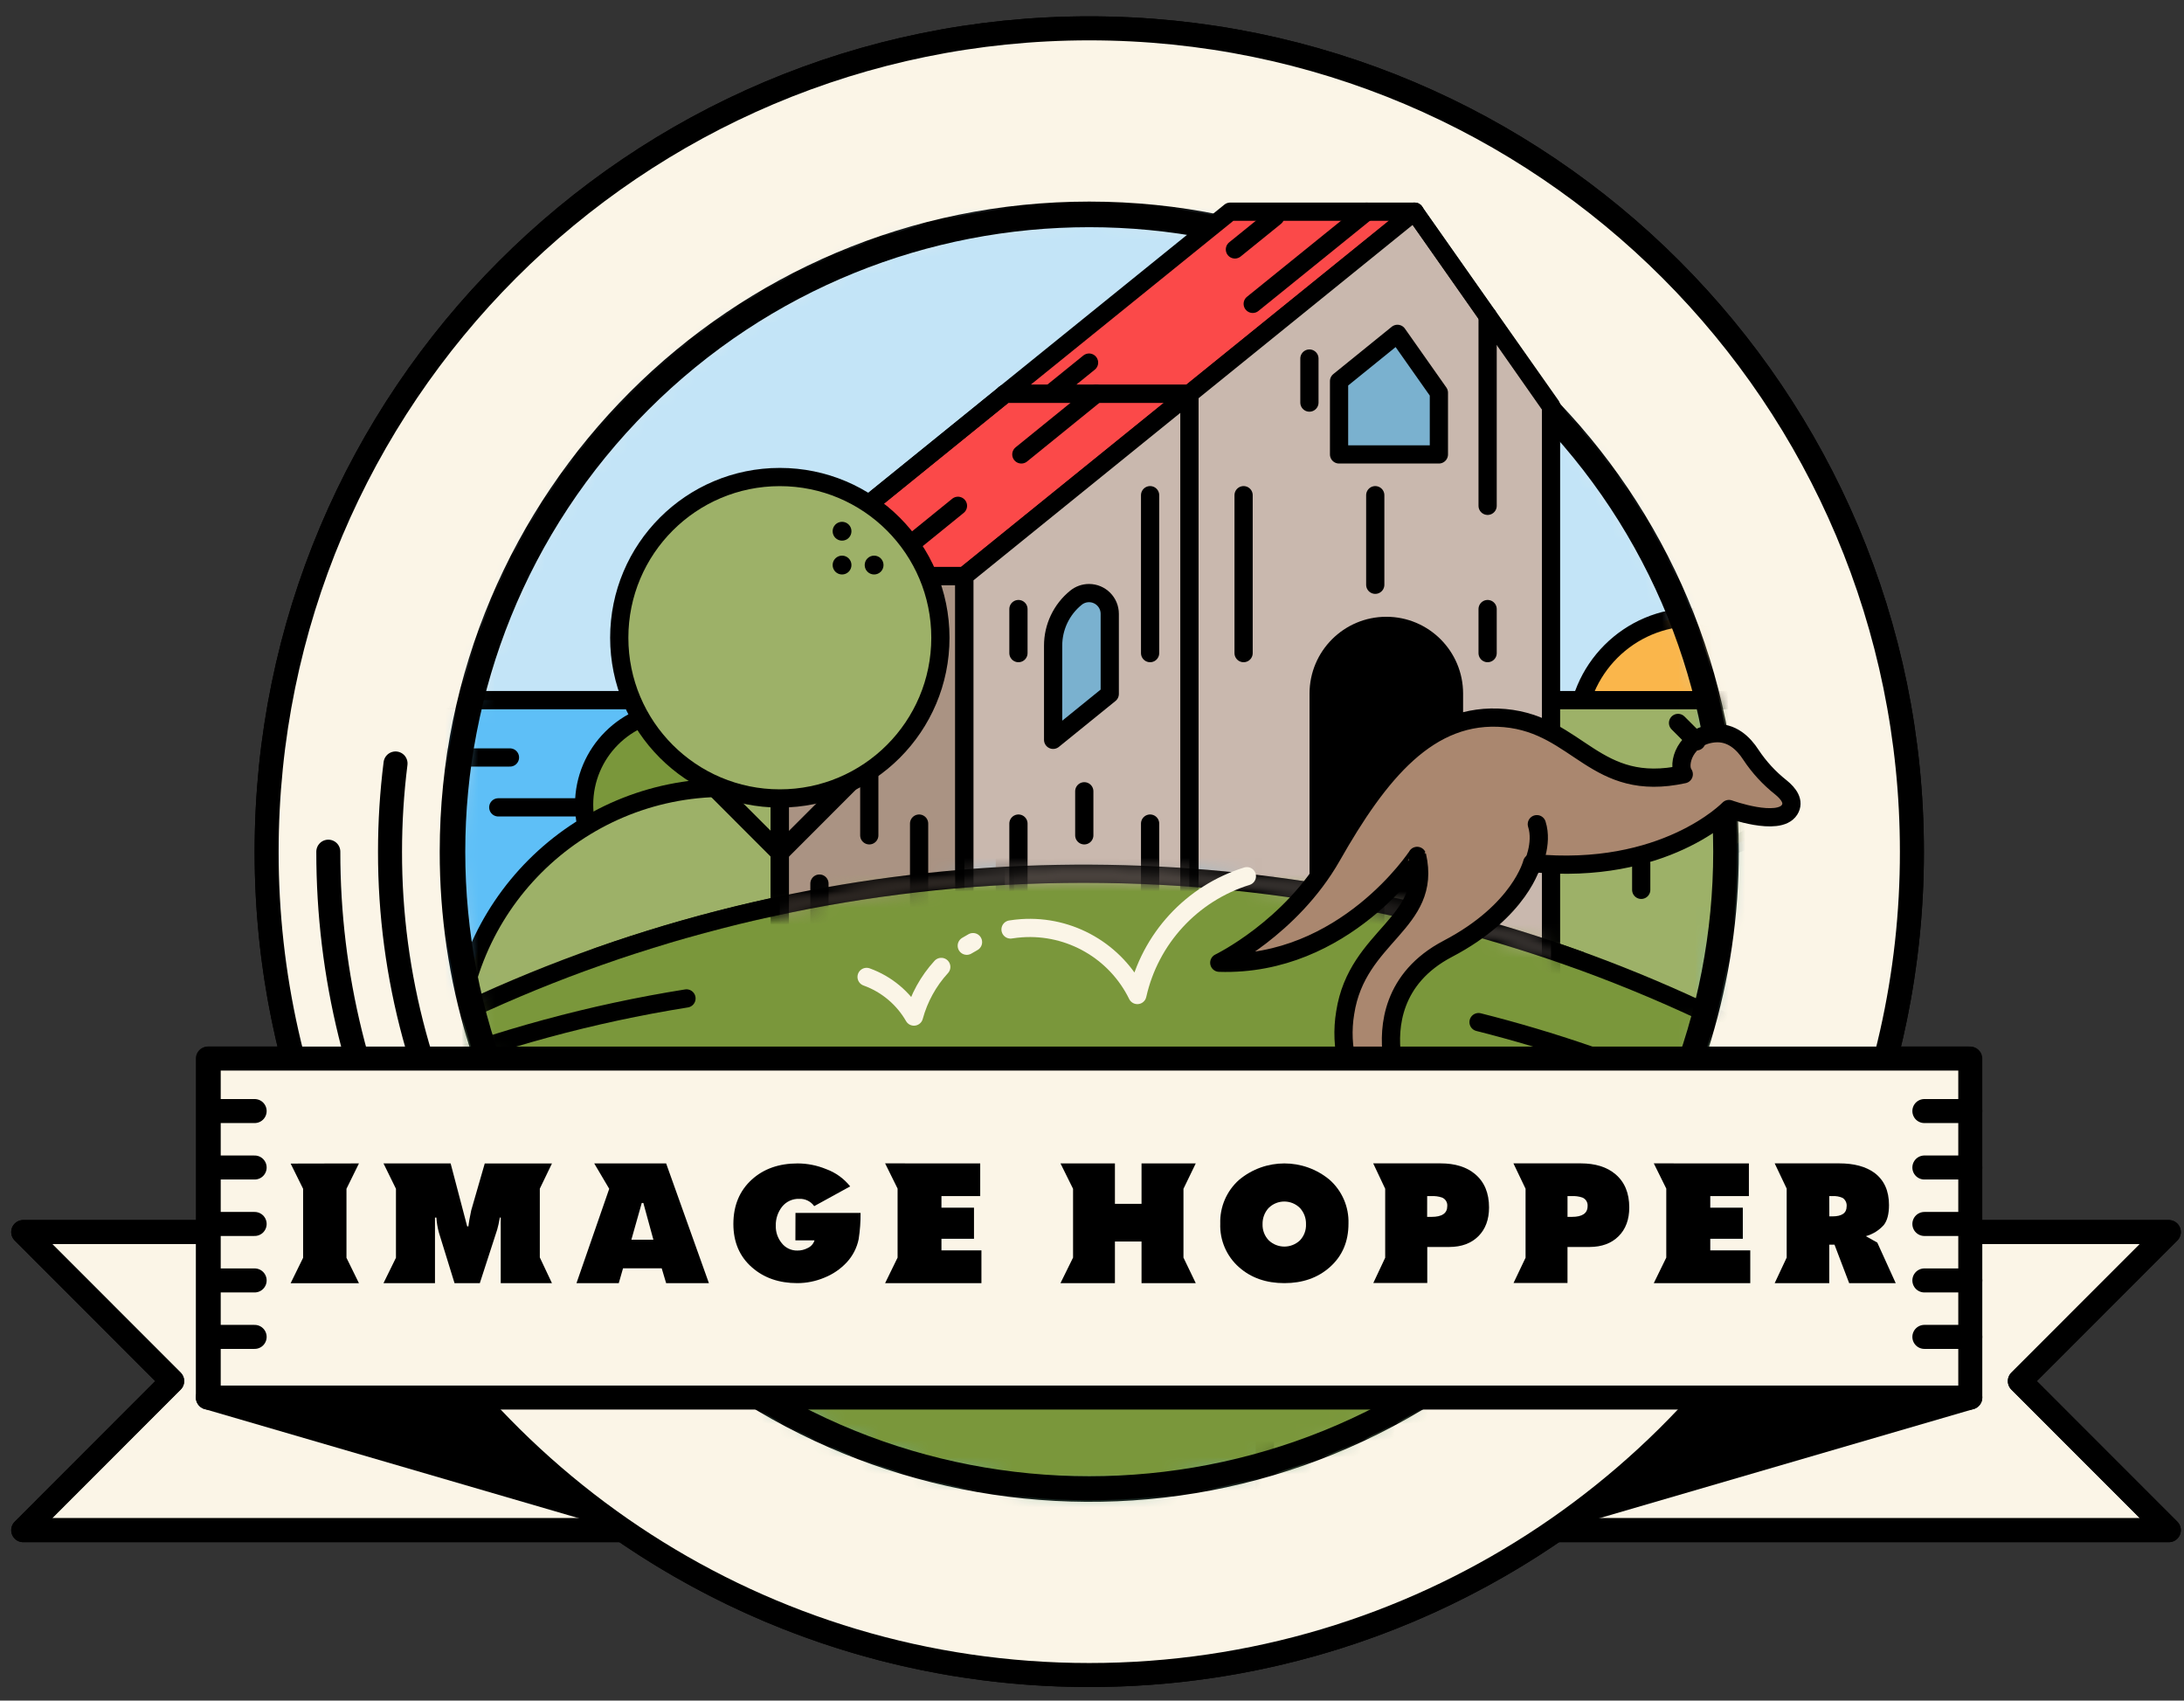
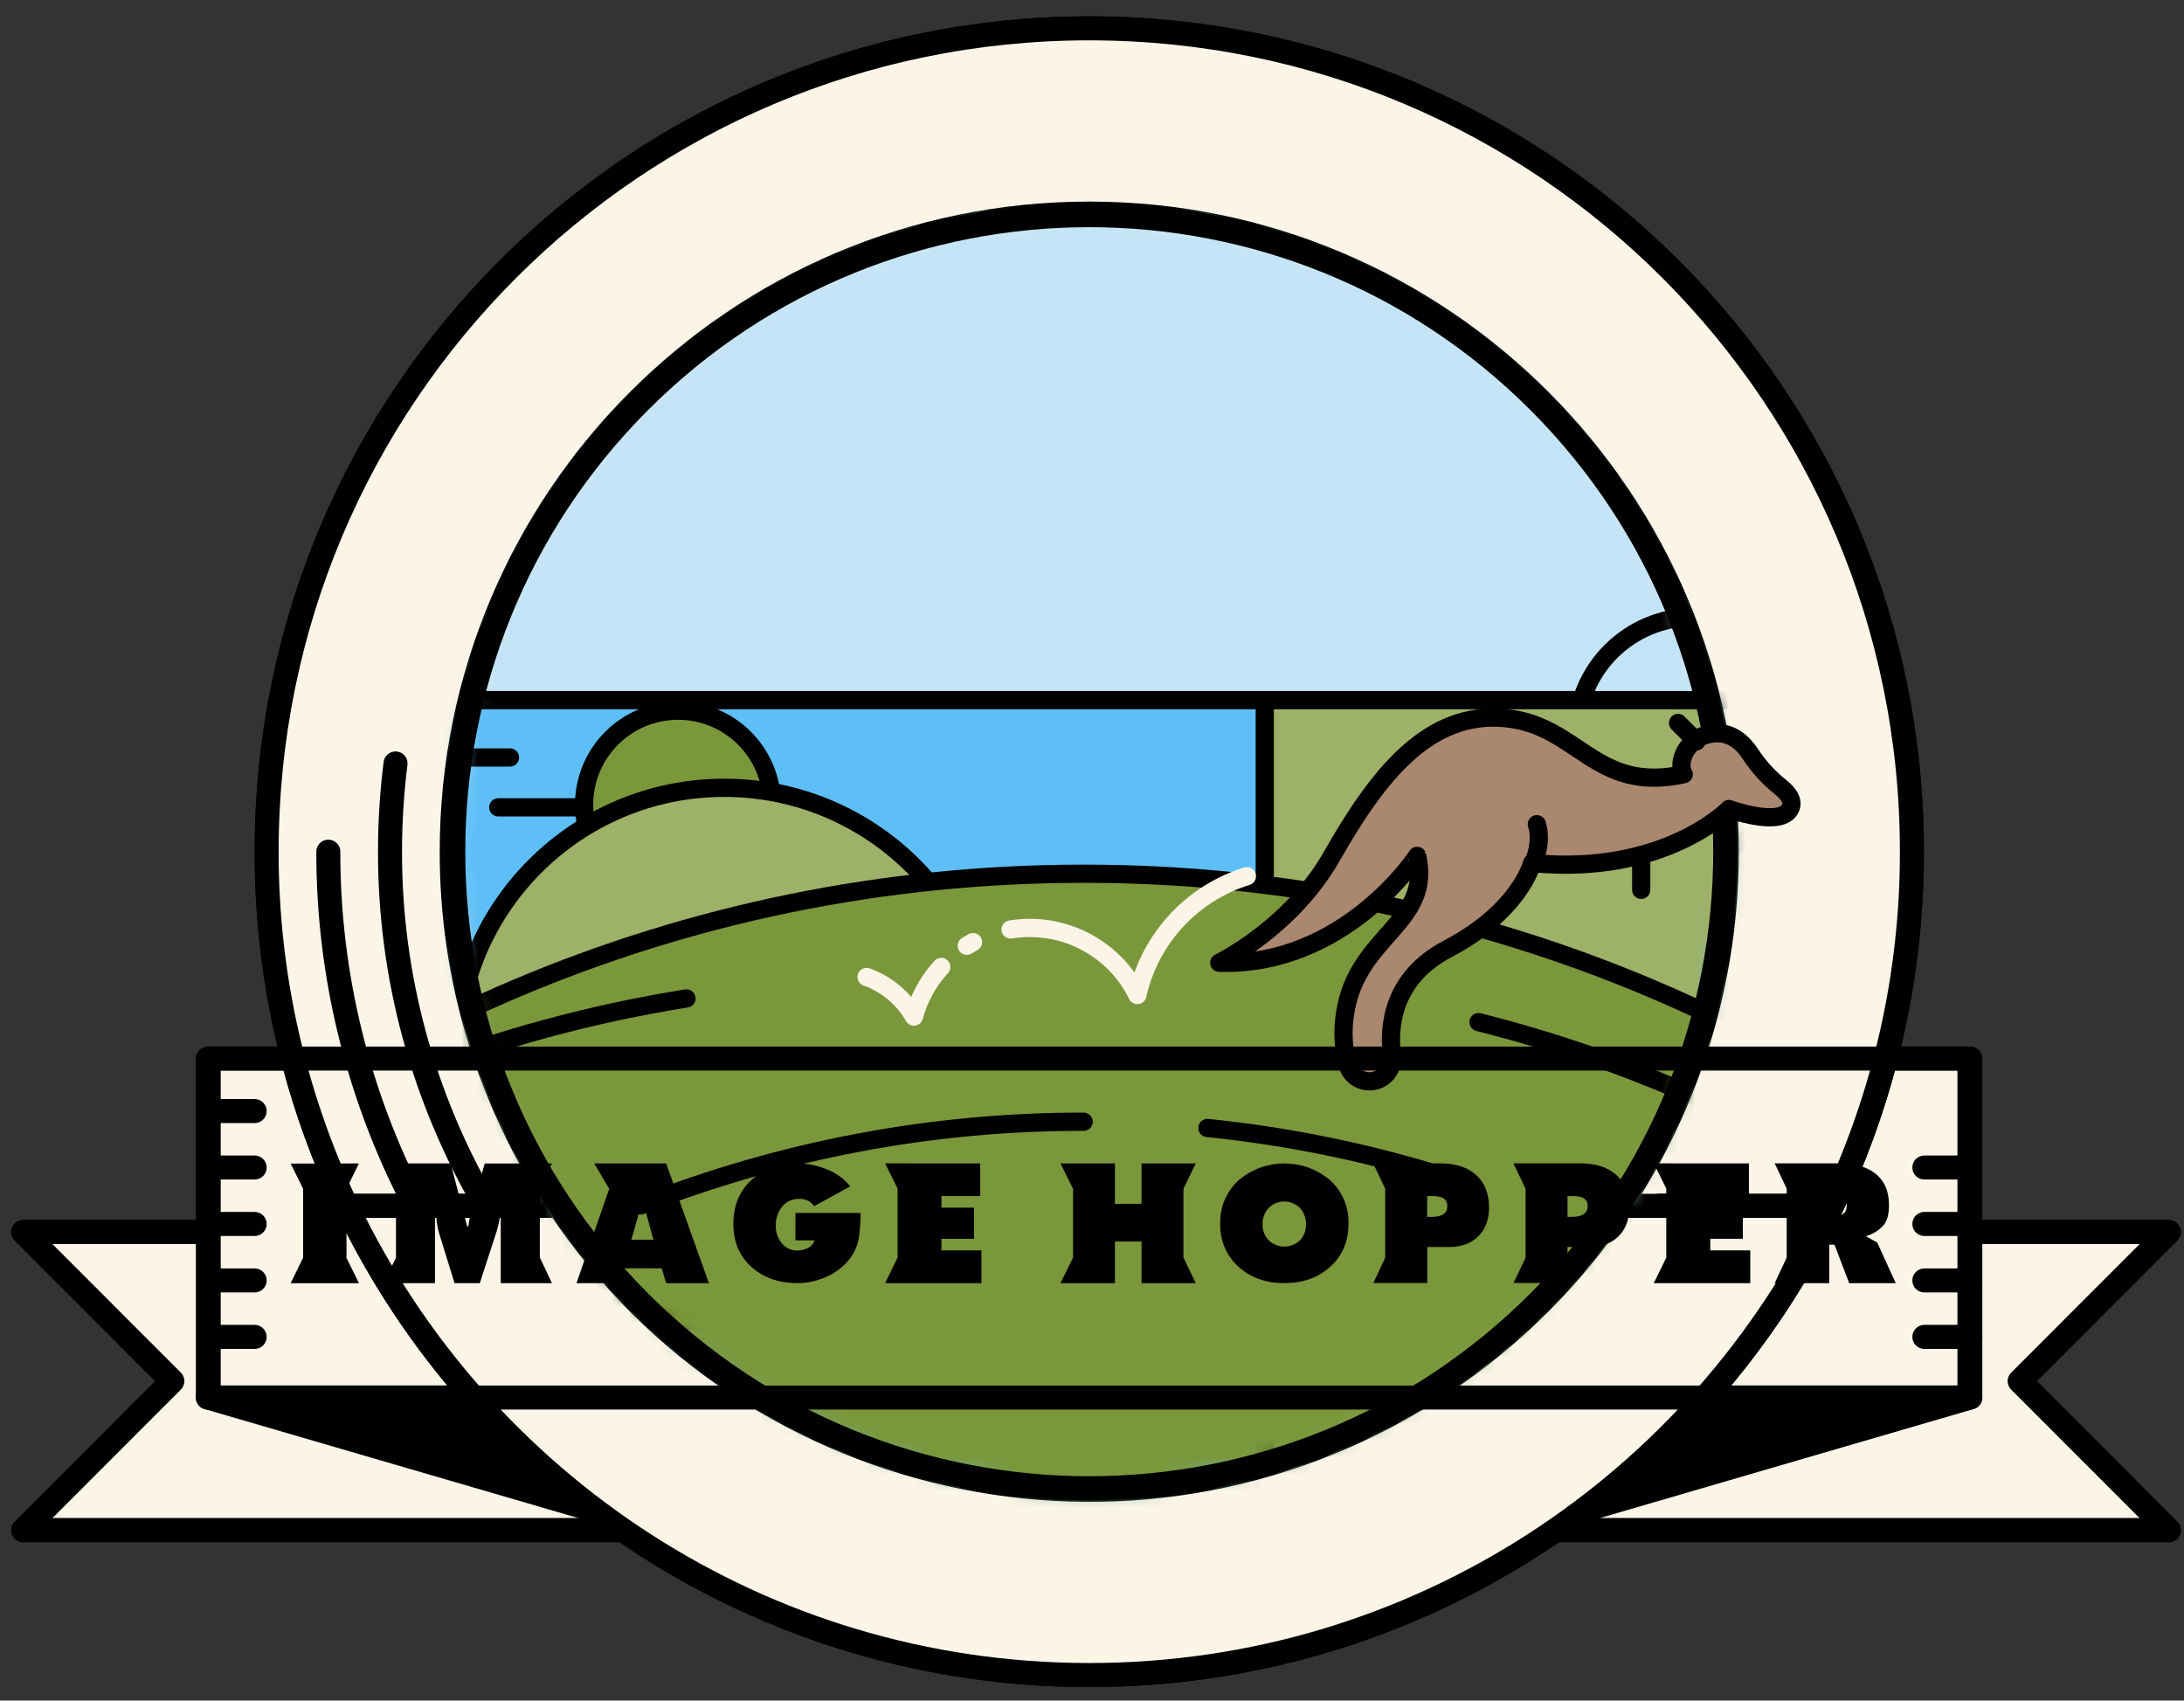
<svg xmlns="http://www.w3.org/2000/svg" xmlns:xlink="http://www.w3.org/1999/xlink" width="131px" height="102px" viewBox="0 0 131 102" version="1.1">
  <rect x="0" y="0" width="131" height="102" fill="#333333" stroke="none" />
  <title>Image Hopper</title>
  <defs>
    <path d="M11.173,11.182 C-3.724,26.091 -3.724,50.264 11.173,65.174 L11.173,65.174 C26.071,80.083 50.224,80.083 65.121,65.174 L65.121,65.174 C80.019,50.264 80.019,26.091 65.121,11.182 L65.121,11.182 C57.673,3.727 47.91,0 38.147,0 L38.147,0 C28.385,0 18.622,3.727 11.173,11.182 L11.173,11.182 Z" id="path-1" />
-     <path d="M0,0.719 L0,53.632 C8.688,50.739 20.133,48.45 29.793,48.45 L29.793,48.45 C42.212,48.431 54.492,51.069 65.809,56.186 L65.809,56.186 L66.994,56.186 L66.994,45.478 L73.364,45.478 L73.364,16.445 L66.994,16.445 L66.994,0 L0,0.719 Z" id="path-3" />
    <polygon id="path-5" points="0 243 176 243 176 0 0 0" />
  </defs>
  <g id="Pricing-and-Checkout-Pages" stroke="none" stroke-width="1" fill="none" fill-rule="evenodd">
    <g id="BF-CD-Landing-Page-v1" transform="translate(-875, -1950)">
      <g id="CD-Deals" transform="translate(193, 755)">
        <g id="Card-8" transform="translate(571, 1180)">
          <g id="Image-Hopper" transform="translate(88, 0)">
            <polygon id="Fill-1" fill="#000000" points="24.393 88.895 33.327 97.836 24.393 106.777 74.356 106.777 74.356 88.895" />
            <polygon id="Fill-2" fill="#000000" points="153.09 88.895 144.154 97.836 153.09 106.777 103.125 106.777 103.125 88.895" />
            <polygon id="Fill-3" fill="#FBF5E7" points="24.393 88.895 33.327 97.836 24.393 106.777 74.356 106.777 74.356 88.895" />
            <polygon id="Stroke-4" stroke="#000000" stroke-width="1.44" stroke-linejoin="round" points="24.393 88.895 33.327 97.836 24.393 106.777 74.356 106.777 74.356 88.895" />
            <polygon id="Fill-5" fill="#FBF5E7" points="153.09 88.895 144.154 97.836 153.09 106.777 103.125 106.777 103.125 88.895" />
            <polygon id="Stroke-6" stroke="#000000" stroke-width="1.44" stroke-linejoin="round" points="153.09 88.895 144.154 97.836 153.09 106.777 103.125 106.777 103.125 88.895" />
            <polygon id="Stroke-7" stroke="#000000" stroke-width="1.44" stroke-linejoin="round" points="24.393 88.895 33.327 97.836 24.393 106.777 74.356 106.777 74.356 88.895" />
            <polygon id="Stroke-8" stroke="#000000" stroke-width="1.44" stroke-linejoin="round" points="153.09 88.895 144.154 97.836 153.09 106.777 103.125 106.777 103.125 88.895" />
            <polygon id="Fill-9" fill="#000000" points="118.257 87.65 92.796 87.65 58.391 87.65 35.468 98.82 75.546 110.509 83.855 110.509 101.103 110.509 141.182 98.82" />
            <polygon id="Stroke-10" stroke="#000000" stroke-width="1.44" stroke-linejoin="round" points="118.257 87.65 92.796 87.65 58.391 87.65 35.468 98.82 75.546 110.509 83.855 110.509 101.103 110.509 141.182 98.82" />
            <polygon id="Fill-11" fill="#FBF5E7" points="35.468 98.82 141.13 98.82 141.13 78.489 35.468 78.489" />
            <polygon id="Stroke-12" stroke="#000000" stroke-width="1.44" stroke-linejoin="round" points="35.468 98.82 141.13 98.82 141.13 78.489 35.468 78.489" />
            <g id="Group-41" transform="translate(38.993, 16.7)">
              <path d="M49.343,0 C76.594,0 98.686,22.109 98.686,49.382 C98.686,76.656 76.594,98.765 49.343,98.765 C22.091,98.765 4.61857425e-05,76.656 4.61857425e-05,49.382 C4.61857425e-05,22.109 22.091,0 49.343,0" id="Fill-13" fill="#FBF5E7" />
              <path d="M49.343,0 C76.594,0 98.686,22.109 98.686,49.382 C98.686,76.656 76.594,98.765 49.343,98.765 C22.091,98.765 4.61857425e-05,76.656 4.61857425e-05,49.382 C4.61857425e-05,22.109 22.091,0 49.343,0 Z" id="Stroke-15" stroke="#000000" stroke-width="1.44" stroke-linejoin="round" />
              <path d="M98.686,49.382 C98.686,22.109 76.593,0 49.343,0 C22.093,0 0,22.109 0,49.382 C-0.01,56.732 1.626,63.99 4.787,70.624 L93.897,70.624 C97.059,63.99 98.695,56.732 98.686,49.382" id="Fill-17" fill="#FBF5E7" />
              <path d="M98.686,49.382 C98.686,22.109 76.593,0 49.343,0 C22.093,0 0,22.109 0,49.382 C-0.01,56.732 1.626,63.99 4.787,70.624 L93.897,70.624 C97.059,63.99 98.695,56.732 98.686,49.382 Z" id="Stroke-19" stroke="#000000" stroke-width="1.44" stroke-linejoin="round" />
              <path d="M4.787,70.624 C12.722,87.265 29.689,98.765 49.343,98.765 C68.996,98.765 85.962,87.265 93.897,70.624 L4.787,70.624 Z" id="Fill-21" fill="#FBF5E7" />
              <path d="M4.787,70.624 C12.722,87.265 29.689,98.765 49.343,98.765 C68.996,98.765 85.962,87.265 93.897,70.624 L4.787,70.624 Z" id="Stroke-23" stroke="#000000" stroke-width="1.44" stroke-linejoin="round" />
              <g id="Group-28" transform="translate(3.7, 49.382)">
                <path d="M0,0 C-0.009,7.401 1.788,14.693 5.235,21.242" id="Fill-25" fill="#FBF5E7" />
                <path d="M0,0 C-0.009,7.401 1.788,14.693 5.235,21.242" id="Stroke-27" stroke="#000000" stroke-width="1.44" stroke-linecap="round" stroke-linejoin="round" />
              </g>
              <g id="Group-32" transform="translate(7.401, 44.091)">
                <path d="M0.331,0 C0.11,1.755 0,3.522 0,5.291 C-0.011,12.76 1.979,20.095 5.763,26.533 L78.121,26.533" id="Fill-29" fill="#FBF5E7" />
                <path d="M0.331,0 C0.11,1.755 0,3.522 0,5.291 C-0.011,12.76 1.979,20.095 5.763,26.533 L78.121,26.533" id="Stroke-31" stroke="#000000" stroke-width="1.44" stroke-linecap="round" stroke-linejoin="round" />
              </g>
              <path d="M87.582,49.382 C87.582,28.245 70.461,11.111 49.343,11.111 C28.224,11.111 11.102,28.245 11.102,49.382 C11.09,56.945 13.328,64.339 17.53,70.624 L81.155,70.624 C85.356,64.339 87.594,56.944 87.582,49.382" id="Fill-33" fill="#FBF5E7" />
              <path d="M87.582,49.382 C87.582,28.245 70.461,11.111 49.343,11.111 C28.224,11.111 11.102,28.245 11.102,49.382 C11.09,56.945 13.328,64.339 17.53,70.624 L81.155,70.624 C85.356,64.339 87.594,56.944 87.582,49.382 Z" id="Stroke-35" stroke="#000000" stroke-width="1.44" stroke-linejoin="round" />
              <path d="M17.53,70.624 C29.256,88.208 53.004,92.949 70.573,81.214 C74.763,78.416 78.359,74.817 81.155,70.624 L17.53,70.624 Z" id="Fill-37" fill="#FBF5E7" />
              <path d="M17.53,70.624 C29.256,88.208 53.004,92.949 70.573,81.214 C74.763,78.416 78.359,74.817 81.155,70.624 L17.53,70.624 Z" id="Stroke-39" stroke="#000000" stroke-width="1.44" stroke-linejoin="round" />
            </g>
            <g id="Group-66" transform="translate(50.187, 27.906)">
              <mask id="mask-2" fill="white">
                <use xlink:href="#path-1" />
              </mask>
              <g id="Clip-43" />
              <polygon id="Fill-42" fill="#C3E4F7" mask="url(#mask-2)" points="-20.796 29.088 92.61 29.088 92.61 -27.356 -20.796 -27.356" />
              <polygon id="Stroke-44" stroke="#000000" stroke-width="1.101" stroke-linejoin="round" mask="url(#mask-2)" points="-20.796 29.088 92.61 29.088 92.61 -27.356 -20.796 -27.356" />
-               <path d="M74.413,24.106 C78.297,24.106 81.447,27.258 81.447,31.146 C81.447,35.034 78.297,38.186 74.413,38.186 C70.528,38.186 67.379,35.034 67.379,31.146 C67.379,27.258 70.528,24.106 74.413,24.106" id="Fill-45" fill="#FAB64B" mask="url(#mask-2)" />
              <path d="M74.413,24.106 C78.297,24.106 81.447,27.258 81.447,31.146 C81.447,35.034 78.297,38.186 74.413,38.186 C70.528,38.186 67.379,35.034 67.379,31.146 C67.379,27.258 70.528,24.106 74.413,24.106 Z" id="Stroke-46" stroke="#000000" stroke-width="1.093" stroke-linejoin="round" mask="url(#mask-2)" />
              <polygon id="Fill-47" fill="#5EBFF7" mask="url(#mask-2)" points="-20.796 84.781 92.61 84.781 92.61 29.088 -20.796 29.088" />
              <polygon id="Stroke-48" stroke="#000000" stroke-width="1.093" stroke-linejoin="round" mask="url(#mask-2)" points="-20.796 84.781 92.61 84.781 92.61 29.088 -20.796 29.088" />
              <polygon id="Fill-49" fill="#9DB168" mask="url(#mask-2)" points="48.676 84.781 92.61 84.781 92.61 29.088 48.676 29.088" />
              <polygon id="Stroke-50" stroke="#000000" stroke-width="1.093" stroke-linejoin="round" mask="url(#mask-2)" points="48.676 84.781 92.61 84.781 92.61 29.088 48.676 29.088" />
              <line x1="16.258" y1="35.518" x2="2.7" y2="35.518" id="Stroke-51" stroke="#000000" stroke-width="1.093" stroke-linecap="round" stroke-linejoin="round" mask="url(#mask-2)" />
              <line x1="-7.517" y1="35.518" x2="-10.156" y2="35.518" id="Stroke-52" stroke="#000000" stroke-width="1.093" stroke-linecap="round" stroke-linejoin="round" mask="url(#mask-2)" />
              <line x1="-7.517" y1="29.536" x2="-10.156" y2="29.536" id="Stroke-53" stroke="#000000" stroke-width="1.093" stroke-linecap="round" stroke-linejoin="round" mask="url(#mask-2)" />
              <line x1="-10.156" y1="32.526" x2="3.401" y2="32.526" id="Stroke-54" stroke="#000000" stroke-width="1.093" stroke-linecap="round" stroke-linejoin="round" mask="url(#mask-2)" />
              <line x1="13.619" y1="32.526" x2="16.258" y2="32.526" id="Stroke-55" stroke="#000000" stroke-width="1.093" stroke-linecap="round" stroke-linejoin="round" mask="url(#mask-2)" />
              <path d="M13.484,29.719 C16.597,29.719 19.12,32.244 19.12,35.359 C19.12,38.474 16.597,40.999 13.484,40.999 C10.372,40.999 7.849,38.474 7.849,35.359 C7.849,32.244 10.372,29.719 13.484,29.719" id="Fill-56" fill="#7A973B" mask="url(#mask-2)" />
              <path d="M13.484,29.719 C16.597,29.719 19.12,32.244 19.12,35.359 C19.12,38.474 16.597,40.999 13.484,40.999 C10.372,40.999 7.849,38.474 7.849,35.359 C7.849,32.244 10.372,29.719 13.484,29.719 Z" id="Stroke-57" stroke="#000000" stroke-width="1.093" stroke-linejoin="round" mask="url(#mask-2)" />
              <path d="M16.256,34.345 C25.123,34.345 32.311,41.538 32.311,50.412 C32.311,59.286 25.123,66.479 16.256,66.479 C7.389,66.479 0.202,59.286 0.202,50.412 C0.202,41.538 7.389,34.345 16.256,34.345" id="Fill-58" fill="#9DB168" mask="url(#mask-2)" />
              <path d="M16.256,34.345 C25.123,34.345 32.311,41.538 32.311,50.412 C32.311,59.286 25.123,66.479 16.256,66.479 C7.389,66.479 0.202,59.286 0.202,50.412 C0.202,41.538 7.389,34.345 16.256,34.345 Z" id="Stroke-59" stroke="#000000" stroke-width="1.093" stroke-linejoin="round" mask="url(#mask-2)" />
              <path d="M37.813,39.499 C86.113,39.499 125.267,78.685 125.267,127.023 C125.267,175.362 86.113,214.547 37.813,214.547 C-10.486,214.547 -49.641,175.362 -49.641,127.023 C-49.641,78.685 -10.486,39.499 37.813,39.499" id="Fill-60" fill="#7A973B" mask="url(#mask-2)" />
              <path d="M37.813,39.499 C86.113,39.499 125.267,78.685 125.267,127.023 C125.267,175.362 86.113,214.547 37.813,214.547 C-10.486,214.547 -49.641,175.362 -49.641,127.023 C-49.641,78.685 -10.486,39.499 37.813,39.499 Z" id="Stroke-61" stroke="#000000" stroke-width="1.093" stroke-linejoin="round" mask="url(#mask-2)" />
              <path d="M-17.828,59.391 C-8.231,53.025 2.619,48.792 13.989,46.978" id="Stroke-62" stroke="#000000" stroke-width="1.093" stroke-linecap="round" stroke-linejoin="round" mask="url(#mask-2)" />
              <path d="M86.363,59.391 C78.757,54.345 70.349,50.628 61.499,48.399" id="Stroke-63" stroke="#000000" stroke-width="1.093" stroke-linecap="round" stroke-linejoin="round" mask="url(#mask-2)" />
              <path d="M45.236,54.748 C49.742,55.206 54.196,56.087 58.538,57.38" id="Stroke-64" stroke="#000000" stroke-width="1.093" stroke-linecap="round" stroke-linejoin="round" mask="url(#mask-2)" />
              <path d="M11.25,59.391 C19.711,56.065 28.722,54.362 37.813,54.373" id="Stroke-65" stroke="#000000" stroke-width="1.093" stroke-linecap="round" stroke-linejoin="round" mask="url(#mask-2)" />
            </g>
            <path d="M61.36,39.088 C76.257,24.179 100.411,24.179 115.308,39.088 C130.206,53.998 130.206,78.17 115.308,93.08 C100.411,107.989 76.257,107.989 61.36,93.08 C46.463,78.17 46.463,53.998 61.36,39.088 Z" id="Stroke-67" stroke="#000000" stroke-width="1.44" stroke-linejoin="round" />
            <g id="Group-127" transform="translate(58.206, 18.955)">
              <mask id="mask-4" fill="white">
                <use xlink:href="#path-3" />
              </mask>
              <g id="Clip-70" />
              <polygon id="Fill-69" fill="#AA9383" mask="url(#mask-4)" points="25.068 59.052 36.139 59.052 36.139 19.669 25.068 19.669" />
              <polygon id="Stroke-71" stroke="#000000" stroke-width="1.093" stroke-linejoin="round" mask="url(#mask-4)" points="25.068 59.052 36.139 59.052 36.139 19.669 25.068 19.669" />
              <polygon id="Fill-72" fill="#FB4949" mask="url(#mask-4)" points="49.652 8.742 38.58 8.742 25.068 19.669 36.139 19.669" />
              <polygon id="Stroke-73" stroke="#000000" stroke-width="1.093" stroke-linejoin="round" mask="url(#mask-4)" points="49.652 8.742 38.58 8.742 25.068 19.669 36.139 19.669" />
              <line x1="30.117" y1="17.793" x2="27.698" y2="19.75" id="Stroke-74" stroke="#000000" stroke-width="1.093" stroke-linecap="round" stroke-linejoin="round" mask="url(#mask-4)" />
              <line x1="41.286" y1="9.047" x2="38.866" y2="11.005" id="Stroke-75" stroke="#000000" stroke-width="1.093" stroke-linecap="round" stroke-linejoin="round" mask="url(#mask-4)" />
              <line x1="46.77" y1="8.742" x2="39.934" y2="14.27" id="Stroke-76" stroke="#000000" stroke-width="1.093" stroke-linecap="round" stroke-linejoin="round" mask="url(#mask-4)" />
              <polygon id="Fill-77" fill="#C9B8AE" mask="url(#mask-4)" points="36.139 59.052 57.827 59.052 57.827 20.376 49.637 8.742 36.139 19.669" />
              <polygon id="Stroke-78" stroke="#000000" stroke-width="1.093" stroke-linejoin="round" mask="url(#mask-4)" points="36.139 59.052 57.827 59.052 57.827 20.376 49.637 8.742 36.139 19.669" />
              <line x1="59.602" y1="22.972" x2="49.637" y2="8.742" id="Stroke-79" stroke="#000000" stroke-width="1.093" stroke-linecap="round" stroke-linejoin="round" mask="url(#mask-4)" />
              <line x1="25.882" y1="59.011" x2="25.882" y2="45.442" id="Stroke-80" stroke="#000000" stroke-width="1.093" stroke-linecap="round" stroke-linejoin="round" mask="url(#mask-4)" />
              <line x1="25.882" y1="35.217" x2="25.882" y2="32.576" id="Stroke-81" stroke="#000000" stroke-width="1.093" stroke-linecap="round" stroke-linejoin="round" mask="url(#mask-4)" />
              <line x1="33.779" y1="59.011" x2="33.779" y2="45.442" id="Stroke-82" stroke="#000000" stroke-width="1.093" stroke-linecap="round" stroke-linejoin="round" mask="url(#mask-4)" />
              <line x1="33.779" y1="35.217" x2="33.779" y2="25.746" id="Stroke-83" stroke="#000000" stroke-width="1.093" stroke-linecap="round" stroke-linejoin="round" mask="url(#mask-4)" />
              <line x1="29.831" y1="43.505" x2="29.831" y2="46.146" id="Stroke-84" stroke="#000000" stroke-width="1.093" stroke-linecap="round" stroke-linejoin="round" mask="url(#mask-4)" />
              <line x1="29.831" y1="53.639" x2="29.831" y2="59.011" id="Stroke-85" stroke="#000000" stroke-width="1.093" stroke-linecap="round" stroke-linejoin="round" mask="url(#mask-4)" />
              <polygon id="Fill-86" fill="#AA9383" mask="url(#mask-4)" points="11.567 59.052 22.639 59.052 22.639 30.593 11.567 30.593" />
              <polygon id="Stroke-87" stroke="#000000" stroke-width="1.093" stroke-linejoin="round" mask="url(#mask-4)" points="11.567 59.052 22.639 59.052 22.639 30.593 11.567 30.593" />
              <polygon id="Fill-88" fill="#FB4949" mask="url(#mask-4)" points="36.152 19.664 25.08 19.664 11.568 30.591 22.639 30.591" />
              <polygon id="Stroke-89" stroke="#000000" stroke-width="1.093" stroke-linejoin="round" mask="url(#mask-4)" points="36.152 19.664 25.08 19.664 11.568 30.591 22.639 30.591" />
              <line x1="25.08" y1="19.664" x2="9.247" y2="32.505" id="Stroke-90" stroke="#000000" stroke-width="1.093" stroke-linecap="round" stroke-linejoin="round" mask="url(#mask-4)" />
              <line x1="22.254" y1="26.383" x2="17.065" y2="30.593" id="Stroke-91" stroke="#000000" stroke-width="1.093" stroke-linecap="round" stroke-linejoin="round" mask="url(#mask-4)" />
              <line x1="30.54" y1="19.664" x2="26.056" y2="23.3" id="Stroke-92" stroke="#000000" stroke-width="1.093" stroke-linecap="round" stroke-linejoin="round" mask="url(#mask-4)" />
              <polygon id="Fill-93" fill="#C9B8AE" mask="url(#mask-4)" points="22.639 59.052 36.136 59.052 36.136 19.664 22.639 30.591" />
              <polygon id="Stroke-94" stroke="#000000" stroke-width="1.093" stroke-linejoin="round" mask="url(#mask-4)" points="22.639 59.052 36.136 59.052 36.136 19.664 22.639 30.591" />
              <line x1="25.882" y1="59.011" x2="25.882" y2="45.442" id="Stroke-95" stroke="#000000" stroke-width="1.093" stroke-linecap="round" stroke-linejoin="round" mask="url(#mask-4)" />
              <line x1="25.882" y1="35.217" x2="25.882" y2="32.576" id="Stroke-96" stroke="#000000" stroke-width="1.093" stroke-linecap="round" stroke-linejoin="round" mask="url(#mask-4)" />
              <line x1="33.779" y1="59.011" x2="33.779" y2="45.442" id="Stroke-97" stroke="#000000" stroke-width="1.093" stroke-linecap="round" stroke-linejoin="round" mask="url(#mask-4)" />
              <line x1="33.779" y1="35.217" x2="33.779" y2="25.746" id="Stroke-98" stroke="#000000" stroke-width="1.093" stroke-linecap="round" stroke-linejoin="round" mask="url(#mask-4)" />
              <line x1="29.831" y1="43.505" x2="29.831" y2="46.146" id="Stroke-99" stroke="#000000" stroke-width="1.093" stroke-linecap="round" stroke-linejoin="round" mask="url(#mask-4)" />
              <line x1="29.831" y1="53.639" x2="29.831" y2="59.011" id="Stroke-100" stroke="#000000" stroke-width="1.093" stroke-linecap="round" stroke-linejoin="round" mask="url(#mask-4)" />
              <path d="M31.359,37.665 L31.359,32.862 C31.359,32.174 30.802,31.617 30.115,31.617 C29.831,31.617 29.555,31.715 29.333,31.894 C28.465,32.597 27.961,33.655 27.962,34.772 L27.962,40.418 L31.359,37.665 Z" id="Fill-101" fill="#7AB1CF" mask="url(#mask-4)" />
              <path d="M31.359,37.665 L31.359,32.862 C31.359,32.174 30.802,31.617 30.115,31.617 C29.831,31.617 29.555,31.715 29.333,31.894 C28.465,32.597 27.961,33.655 27.962,34.772 L27.962,40.418 L31.359,37.665 Z" id="Stroke-102" stroke="#000000" stroke-width="1.093" stroke-linejoin="round" mask="url(#mask-4)" />
              <polygon id="Fill-103" fill="#7AB1CF" mask="url(#mask-4)" points="48.616 16.069 45.113 18.906 45.113 23.3 51.101 23.3 51.101 19.599" />
              <polygon id="Stroke-104" stroke="#000000" stroke-width="1.093" stroke-linejoin="round" mask="url(#mask-4)" points="48.616 16.069 45.113 18.906 45.113 23.3 51.101 23.3 51.101 19.599" />
              <path d="M47.948,33.038 L47.948,33.038 C50.489,33.038 52.55,35.098 52.553,37.642 L52.553,59.011 L43.342,59.011 L43.342,37.642 C43.345,35.098 45.406,33.038 47.948,33.038" id="Fill-105" fill="#000000" mask="url(#mask-4)" />
              <line x1="13.946" y1="59.011" x2="13.946" y2="49.041" id="Stroke-106" stroke="#000000" stroke-width="1.093" stroke-linecap="round" stroke-linejoin="round" mask="url(#mask-4)" />
              <line x1="13.946" y1="35.217" x2="13.946" y2="32.576" id="Stroke-107" stroke="#000000" stroke-width="1.093" stroke-linecap="round" stroke-linejoin="round" mask="url(#mask-4)" />
              <line x1="19.923" y1="59.011" x2="19.923" y2="45.442" id="Stroke-108" stroke="#000000" stroke-width="1.093" stroke-linecap="round" stroke-linejoin="round" mask="url(#mask-4)" />
              <line x1="19.923" y1="35.217" x2="19.923" y2="32.576" id="Stroke-109" stroke="#000000" stroke-width="1.093" stroke-linecap="round" stroke-linejoin="round" mask="url(#mask-4)" />
              <line x1="16.935" y1="32.576" x2="16.935" y2="46.146" id="Stroke-110" stroke="#000000" stroke-width="1.093" stroke-linecap="round" stroke-linejoin="round" mask="url(#mask-4)" />
              <line x1="16.935" y1="56.372" x2="16.935" y2="59.011" id="Stroke-111" stroke="#000000" stroke-width="1.093" stroke-linecap="round" stroke-linejoin="round" mask="url(#mask-4)" />
              <line x1="39.387" y1="59.011" x2="39.387" y2="50.906" id="Stroke-112" stroke="#000000" stroke-width="1.093" stroke-linecap="round" stroke-linejoin="round" mask="url(#mask-4)" />
              <line x1="39.387" y1="35.217" x2="39.387" y2="25.746" id="Stroke-113" stroke="#000000" stroke-width="1.093" stroke-linecap="round" stroke-linejoin="round" mask="url(#mask-4)" />
              <line x1="47.284" y1="59.011" x2="47.284" y2="45.442" id="Stroke-114" stroke="#000000" stroke-width="1.093" stroke-linecap="round" stroke-linejoin="round" mask="url(#mask-4)" />
              <line x1="47.284" y1="31.118" x2="47.284" y2="25.746" id="Stroke-115" stroke="#000000" stroke-width="1.093" stroke-linecap="round" stroke-linejoin="round" mask="url(#mask-4)" />
              <line x1="54.024" y1="35.217" x2="54.024" y2="32.576" id="Stroke-116" stroke="#000000" stroke-width="1.093" stroke-linecap="round" stroke-linejoin="round" mask="url(#mask-4)" />
              <line x1="54.024" y1="26.383" x2="54.024" y2="14.974" id="Stroke-117" stroke="#000000" stroke-width="1.093" stroke-linecap="round" stroke-linejoin="round" mask="url(#mask-4)" />
              <line x1="43.335" y1="17.55" x2="43.335" y2="20.191" id="Stroke-118" stroke="#000000" stroke-width="1.093" stroke-linecap="round" stroke-linejoin="round" mask="url(#mask-4)" />
              <polygon id="Stroke-119" stroke="#000000" stroke-width="1.093" stroke-linejoin="round" mask="url(#mask-4)" points="4.426 40.05 11.57 32.9 18.713 40.05 11.57 47.199" />
              <line x1="11.569" y1="42.247" x2="11.569" y2="62.024" id="Stroke-120" stroke="#000000" stroke-width="1.093" stroke-linejoin="round" mask="url(#mask-4)" />
              <path d="M11.569,24.656 C16.889,24.656 21.201,28.972 21.201,34.295 C21.201,39.619 16.889,43.935 11.569,43.935 C6.25,43.935 1.938,39.619 1.938,34.295 C1.938,28.972 6.25,24.656 11.569,24.656" id="Fill-121" fill="#9DB168" mask="url(#mask-4)" />
              <path d="M11.569,24.656 C16.889,24.656 21.201,28.972 21.201,34.295 C21.201,39.619 16.889,43.935 11.569,43.935 C6.25,43.935 1.938,39.619 1.938,34.295 C1.938,28.972 6.25,24.656 11.569,24.656 Z" id="Stroke-122" stroke="#000000" stroke-width="1.093" stroke-linejoin="round" mask="url(#mask-4)" />
              <path d="M15.301,27.342 C15.613,27.342 15.866,27.595 15.866,27.907 C15.866,28.219 15.613,28.472 15.301,28.472 C14.989,28.472 14.737,28.219 14.737,27.907 C14.737,27.595 14.989,27.342 15.301,27.342" id="Fill-123" fill="#000000" mask="url(#mask-4)" />
              <path d="M17.225,29.371 C17.536,29.371 17.789,29.624 17.789,29.936 C17.789,30.248 17.536,30.501 17.225,30.501 C16.913,30.501 16.66,30.248 16.66,29.936 C16.66,29.624 16.913,29.371 17.225,29.371" id="Fill-124" fill="#000000" mask="url(#mask-4)" />
              <path d="M15.301,29.371 C15.613,29.371 15.866,29.624 15.866,29.936 C15.866,30.248 15.613,30.501 15.301,30.501 C14.989,30.501 14.737,30.248 14.737,29.936 C14.737,29.624 14.989,29.371 15.301,29.371" id="Fill-125" fill="#000000" mask="url(#mask-4)" />
              <path d="M-2.946,54.79 C17.07,46.739 39.347,46.343 59.636,53.678" id="Stroke-126" stroke="#000000" stroke-width="1.093" stroke-linejoin="round" mask="url(#mask-4)" />
            </g>
            <g id="Group-168">
              <path d="M96.134,72.743 C96.134,72.743 100.436,70.667 102.891,66.345 C105.703,61.398 108.705,57.656 113.264,58.07 C117.698,58.478 118.656,62.601 123.995,61.437 C123.568,60.828 124.098,59.153 125.804,58.985 C126.863,58.881 127.58,59.584 128.022,60.27 C128.514,61.013 129.121,61.673 129.82,62.225 C130.291,62.605 130.647,63.089 130.339,63.571 C129.681,64.607 126.706,63.523 126.706,63.523 C126.706,63.523 122.84,67.543 114.898,66.761 C114.898,66.761 114.204,69.62 109.843,71.906 C106.469,73.676 106.276,76.631 106.492,78.322 C106.586,79.051 106.085,79.723 105.36,79.84 C104.668,79.951 104.005,79.521 103.824,78.843 C103.562,77.829 103.515,76.771 103.688,75.738 C104.407,71.082 108.922,70.404 108.002,66.335 C108.007,66.345 103.654,72.984 96.134,72.743" id="Fill-128" fill="#AA876F" />
              <path d="M96.134,72.743 C96.134,72.743 100.436,70.667 102.891,66.345 C105.703,61.398 108.705,57.656 113.264,58.07 C117.698,58.478 118.656,62.601 123.995,61.437 C123.568,60.828 124.098,59.153 125.804,58.985 C126.863,58.881 127.58,59.584 128.022,60.27 C128.514,61.013 129.121,61.673 129.82,62.225 C130.291,62.605 130.647,63.089 130.339,63.571 C129.681,64.607 126.706,63.523 126.706,63.523 C126.706,63.523 122.84,67.543 114.898,66.761 C114.898,66.761 114.204,69.62 109.843,71.906 C106.469,73.676 106.276,76.631 106.492,78.322 C106.586,79.051 106.085,79.723 105.36,79.84 C104.668,79.951 104.005,79.521 103.824,78.843 C103.562,77.829 103.515,76.771 103.688,75.738 C104.407,71.082 108.922,70.404 108.002,66.335 C108.007,66.345 103.654,72.984 96.134,72.743 Z" id="Stroke-130" stroke="#000000" stroke-width="1.093" stroke-linejoin="round" />
              <path d="M114.903,66.952 C114.903,66.952 115.563,65.615 115.182,64.433" id="Stroke-132" stroke="#000000" stroke-width="1.093" stroke-linecap="round" stroke-linejoin="round" />
              <line x1="123.652" y1="58.361" x2="124.756" y2="59.466" id="Stroke-134" stroke="#000000" stroke-width="1.093" stroke-linecap="round" stroke-linejoin="round" />
              <line x1="121.443" y1="66.808" x2="121.443" y2="68.371" id="Stroke-136" stroke="#000000" stroke-width="1.093" stroke-linecap="round" stroke-linejoin="round" />
              <path d="M79.459,72.995 C78.683,73.842 78.121,74.863 77.82,75.972 C77.185,74.867 76.178,74.025 74.98,73.594" id="Stroke-138" stroke="#FBF5E7" stroke-width="1.093" stroke-linecap="round" stroke-linejoin="round" />
              <path d="M81.363,71.507 C81.236,71.575 81.112,71.647 80.989,71.723" id="Stroke-140" stroke="#FBF5E7" stroke-width="1.093" stroke-linecap="round" stroke-linejoin="round" />
              <path d="M97.79,67.553 C94.484,68.58 91.979,71.298 91.221,74.679 C89.935,72.057 87.192,70.474 84.281,70.672 C84.054,70.688 83.833,70.713 83.614,70.748" id="Stroke-142" stroke="#FBF5E7" stroke-width="1.093" stroke-linecap="round" stroke-linejoin="round" />
              <mask id="mask-6" fill="white">
                <use xlink:href="#path-5" />
              </mask>
              <g id="Clip-145" />
-               <polygon id="Fill-144" fill="#FBF5E7" mask="url(#mask-6)" points="35.519 98.822 141.181 98.822 141.181 78.491 35.519 78.491" />
              <polygon id="Stroke-146" stroke="#000000" stroke-width="1.44" stroke-linejoin="round" mask="url(#mask-6)" points="35.519 98.822 99.319 98.822 141.181 98.822 141.181 78.491 35.519 78.491" />
              <polygon id="Fill-147" fill="#000000" mask="url(#mask-6)" points="44.53 84.78 43.782 86.302 43.782 90.44 44.53 91.964 40.433 91.964 41.181 90.44 41.181 86.302 40.433 84.789" />
              <path d="M55.379,86.293 L55.379,90.419 L56.107,91.962 L53.035,91.962 L53.035,88.026 L52.984,88.026 C52.925,88.337 52.871,88.576 52.824,88.745 L51.78,91.962 L50.264,91.962 L49.326,88.927 C49.245,88.633 49.194,88.332 49.175,88.028 L49.091,88.028 L49.091,91.962 L46.002,91.962 L46.75,90.438 L46.75,86.3 L46.002,84.778 L50.029,84.778 L51.023,88.557 L51.093,88.557 C51.118,88.335 51.176,88.017 51.264,87.598 L52.076,84.784 L56.107,84.784 L55.379,86.293 Z" id="Fill-148" fill="#000000" mask="url(#mask-6)" />
              <path d="M60.87,89.357 L62.192,89.357 L61.589,87.151 L61.494,87.151 L60.87,89.357 Z M62.956,84.78 L65.521,91.96 L62.956,91.96 L62.69,91.07 L60.371,91.07 L60.115,91.96 L57.579,91.96 L59.542,86.302 L58.643,84.78 L62.956,84.78 Z" id="Fill-149" fill="#000000" mask="url(#mask-6)" />
              <path d="M70.714,87.749 L74.619,87.749 C74.623,88.277 74.584,88.805 74.503,89.327 C74.396,89.848 74.147,90.33 73.784,90.719 C73.41,91.119 72.952,91.431 72.443,91.633 C71.931,91.848 71.381,91.959 70.826,91.96 C69.731,91.96 68.826,91.647 68.109,91.019 C67.364,90.371 66.991,89.503 66.989,88.418 C66.989,87.306 67.359,86.415 68.099,85.745 C68.809,85.102 69.725,84.78 70.845,84.78 C71.432,84.782 72.014,84.898 72.557,85.122 C73.122,85.328 73.619,85.686 73.995,86.157 L71.838,87.342 C71.632,87.053 71.293,86.888 70.939,86.905 C70.54,86.89 70.158,87.066 69.909,87.378 C69.656,87.701 69.523,88.103 69.533,88.513 C69.521,88.889 69.645,89.256 69.88,89.548 C70.105,89.845 70.46,90.016 70.833,90.005 C71.046,90.007 71.257,89.956 71.446,89.855 C71.643,89.767 71.793,89.599 71.857,89.393 L70.709,89.393 L70.714,87.749 Z" id="Fill-150" fill="#000000" mask="url(#mask-6)" />
              <polygon id="Fill-151" fill="#000000" mask="url(#mask-6)" points="81.795 84.78 81.795 86.739 79.47 86.739 79.47 87.434 81.422 87.434 81.422 89.298 79.47 89.298 79.47 89.996 81.868 89.996 81.868 91.96 76.091 91.96 76.839 90.428 76.839 86.29 76.091 84.777" />
              <polygon id="Fill-152" fill="#000000" mask="url(#mask-6)" points="94.723 84.78 93.986 86.302 93.986 90.428 94.723 91.96 91.471 91.96 91.471 89.463 89.875 89.463 89.875 91.96 86.61 91.96 87.364 90.428 87.364 86.302 86.61 84.78 89.875 84.78 89.875 87.202 91.471 87.202 91.471 84.78" />
              <path d="M99.1,89.391 C99.625,89.893 100.452,89.893 100.977,89.391 C101.222,89.131 101.351,88.783 101.336,88.425 C101.346,88.068 101.217,87.722 100.977,87.457 C100.458,86.936 99.614,86.934 99.093,87.454 C99.092,87.455 99.091,87.456 99.089,87.457 C98.85,87.722 98.722,88.068 98.73,88.425 C98.718,88.785 98.852,89.134 99.102,89.393 L99.1,89.391 Z M102.755,91.01 C102.036,91.644 101.13,91.96 100.039,91.96 C98.947,91.96 98.042,91.644 97.324,91.01 C96.572,90.351 96.157,89.388 96.193,88.387 C96.163,87.388 96.577,86.427 97.324,85.764 C98.897,84.452 101.182,84.452 102.755,85.764 C103.502,86.428 103.915,87.389 103.884,88.387 C103.885,89.473 103.509,90.347 102.755,91.01 L102.755,91.01 Z" id="Fill-153" fill="#000000" mask="url(#mask-6)" />
              <path d="M108.602,87.986 L108.867,87.986 C109.496,87.986 109.81,87.77 109.81,87.339 C109.829,87.117 109.7,86.909 109.494,86.826 C109.289,86.757 109.072,86.728 108.856,86.739 L108.604,86.739 L108.602,87.986 Z M106.086,90.437 L106.086,86.299 L105.367,84.777 L109.404,84.777 C110.28,84.777 110.973,84.993 111.482,85.424 C112.037,85.891 112.315,86.556 112.315,87.42 C112.315,88.146 112.101,88.723 111.673,89.148 C111.245,89.574 110.667,89.788 109.94,89.791 L108.61,89.791 L108.61,91.95 L105.374,91.95 L106.086,90.437 Z" id="Fill-154" fill="#000000" mask="url(#mask-6)" />
              <path d="M117.022,87.986 L117.283,87.986 C117.912,87.986 118.227,87.77 118.227,87.339 C118.246,87.117 118.118,86.909 117.912,86.826 C117.707,86.757 117.49,86.728 117.274,86.739 L117.022,86.739 L117.022,87.986 Z M114.506,90.437 L114.506,86.299 L113.778,84.777 L117.813,84.777 C118.691,84.777 119.384,84.993 119.893,85.424 C120.448,85.891 120.726,86.556 120.726,87.42 C120.726,88.146 120.512,88.723 120.084,89.148 C119.656,89.574 119.078,89.788 118.351,89.791 L117.021,89.791 L117.021,91.95 L113.785,91.95 L114.506,90.437 Z" id="Fill-155" fill="#000000" mask="url(#mask-6)" />
              <polygon id="Fill-156" fill="#000000" mask="url(#mask-6)" points="127.902 84.78 127.902 86.739 125.585 86.739 125.585 87.434 127.537 87.434 127.537 89.298 125.585 89.298 125.585 89.996 127.984 89.996 127.984 91.96 122.198 91.96 122.946 90.428 122.946 86.29 122.198 84.777" />
              <path d="M132.726,87.956 L132.906,87.956 C133.478,87.956 133.764,87.758 133.764,87.362 C133.787,87.157 133.692,86.957 133.519,86.846 C133.332,86.764 133.129,86.728 132.926,86.739 L132.721,86.739 L132.726,87.956 Z M135.603,89.528 L136.708,91.96 L133.916,91.96 L133.037,89.654 L132.721,89.654 L132.721,91.96 L129.449,91.96 L130.168,90.428 L130.168,86.29 L129.449,84.777 L133.323,84.777 C134.204,84.777 134.905,84.964 135.426,85.34 C136.012,85.775 136.305,86.42 136.305,87.274 C136.305,87.814 136.201,88.208 135.994,88.474 C135.706,88.795 135.332,89.028 134.916,89.143 L135.603,89.528 Z" id="Fill-157" fill="#000000" mask="url(#mask-6)" />
              <line x1="35.52" y1="81.639" x2="38.274" y2="81.639" id="Stroke-158" stroke="#000000" stroke-width="1.44" stroke-linecap="round" stroke-linejoin="round" mask="url(#mask-6)" />
              <line x1="35.52" y1="85.025" x2="38.274" y2="85.025" id="Stroke-159" stroke="#000000" stroke-width="1.44" stroke-linecap="round" stroke-linejoin="round" mask="url(#mask-6)" />
              <line x1="35.52" y1="88.411" x2="38.274" y2="88.411" id="Stroke-160" stroke="#000000" stroke-width="1.44" stroke-linecap="round" stroke-linejoin="round" mask="url(#mask-6)" />
              <line x1="35.52" y1="91.798" x2="38.274" y2="91.798" id="Stroke-161" stroke="#000000" stroke-width="1.44" stroke-linecap="round" stroke-linejoin="round" mask="url(#mask-6)" />
              <line x1="35.52" y1="95.184" x2="38.274" y2="95.184" id="Stroke-162" stroke="#000000" stroke-width="1.44" stroke-linecap="round" stroke-linejoin="round" mask="url(#mask-6)" />
-               <line x1="138.427" y1="81.639" x2="141.182" y2="81.639" id="Stroke-163" stroke="#000000" stroke-width="1.44" stroke-linecap="round" stroke-linejoin="round" mask="url(#mask-6)" />
              <line x1="138.427" y1="85.025" x2="141.182" y2="85.025" id="Stroke-164" stroke="#000000" stroke-width="1.44" stroke-linecap="round" stroke-linejoin="round" mask="url(#mask-6)" />
              <line x1="138.427" y1="88.411" x2="141.182" y2="88.411" id="Stroke-165" stroke="#000000" stroke-width="1.44" stroke-linecap="round" stroke-linejoin="round" mask="url(#mask-6)" />
              <line x1="138.427" y1="91.798" x2="141.182" y2="91.798" id="Stroke-166" stroke="#000000" stroke-width="1.44" stroke-linecap="round" stroke-linejoin="round" mask="url(#mask-6)" />
              <line x1="138.427" y1="95.184" x2="141.182" y2="95.184" id="Stroke-167" stroke="#000000" stroke-width="1.44" stroke-linecap="round" stroke-linejoin="round" mask="url(#mask-6)" />
            </g>
          </g>
        </g>
      </g>
    </g>
  </g>
</svg>